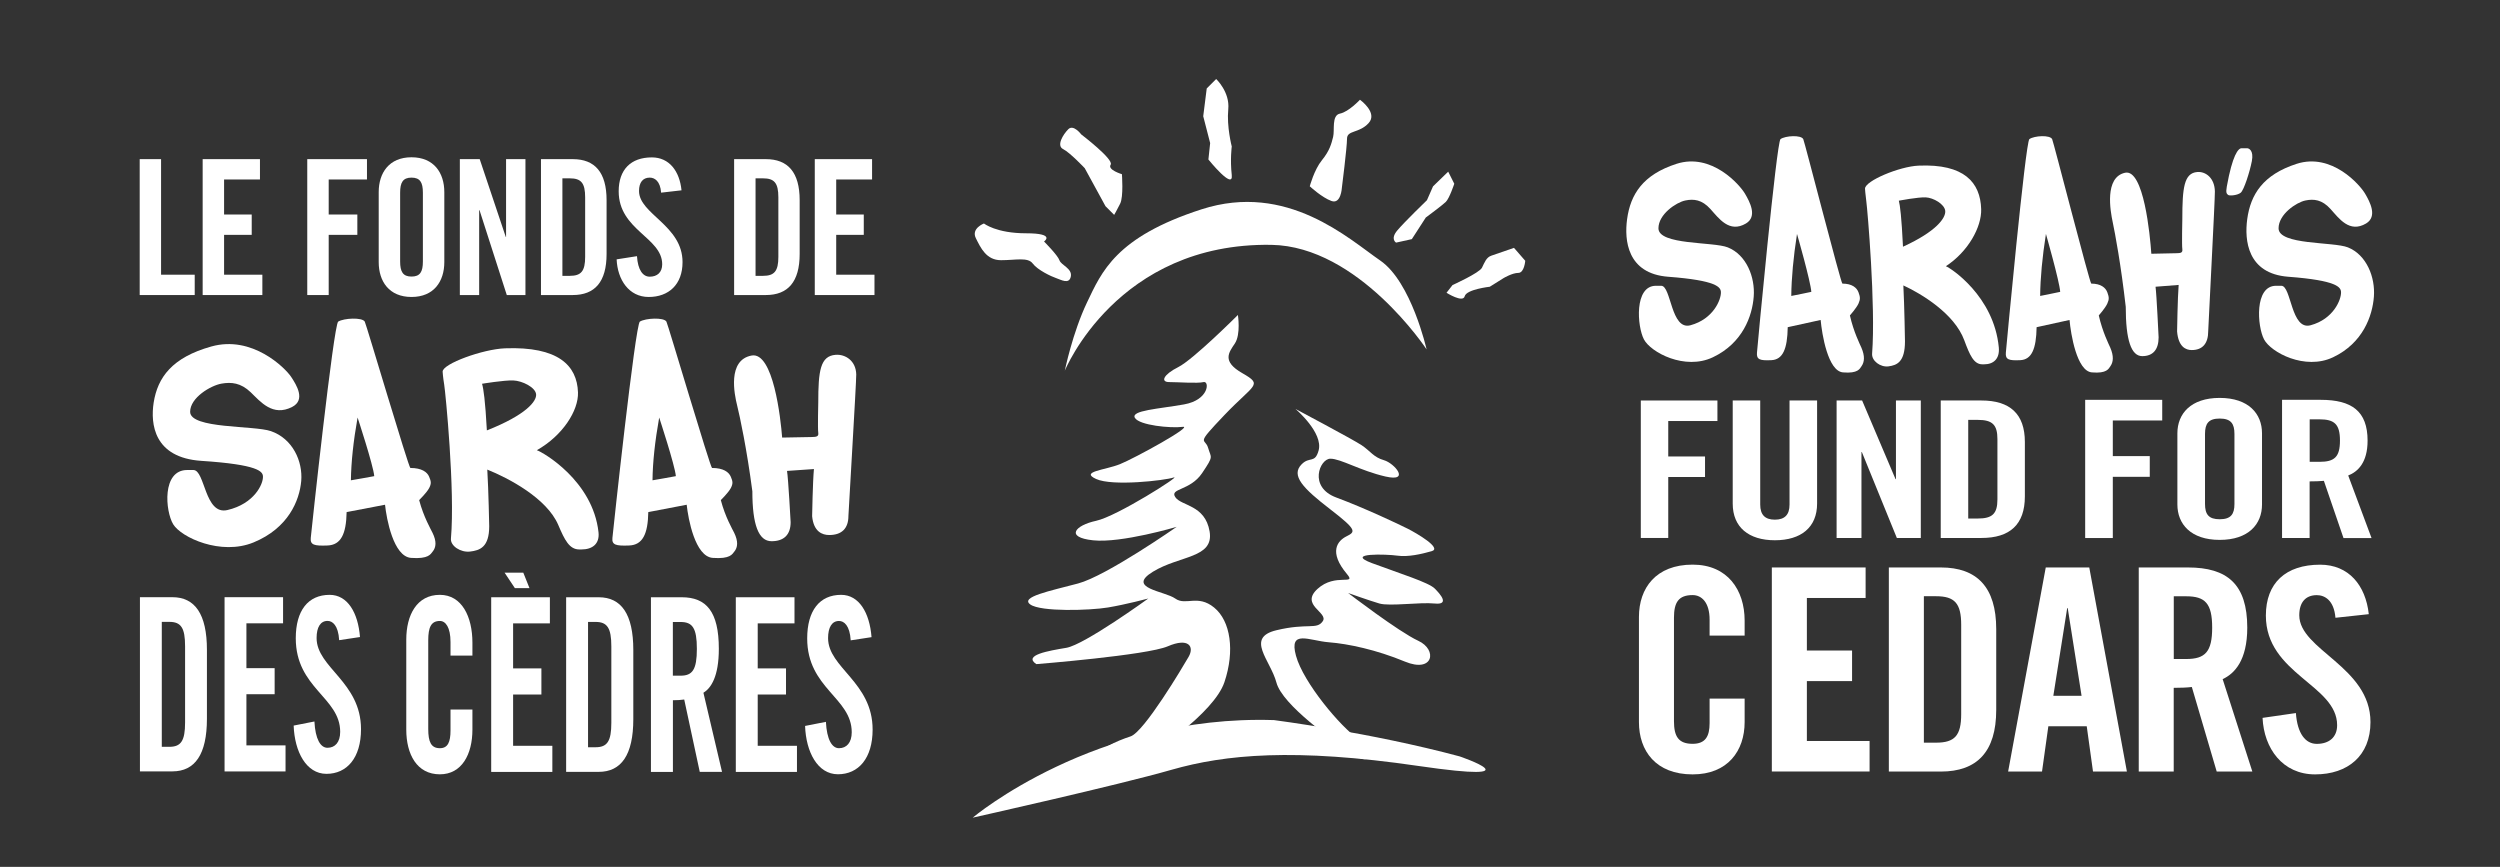
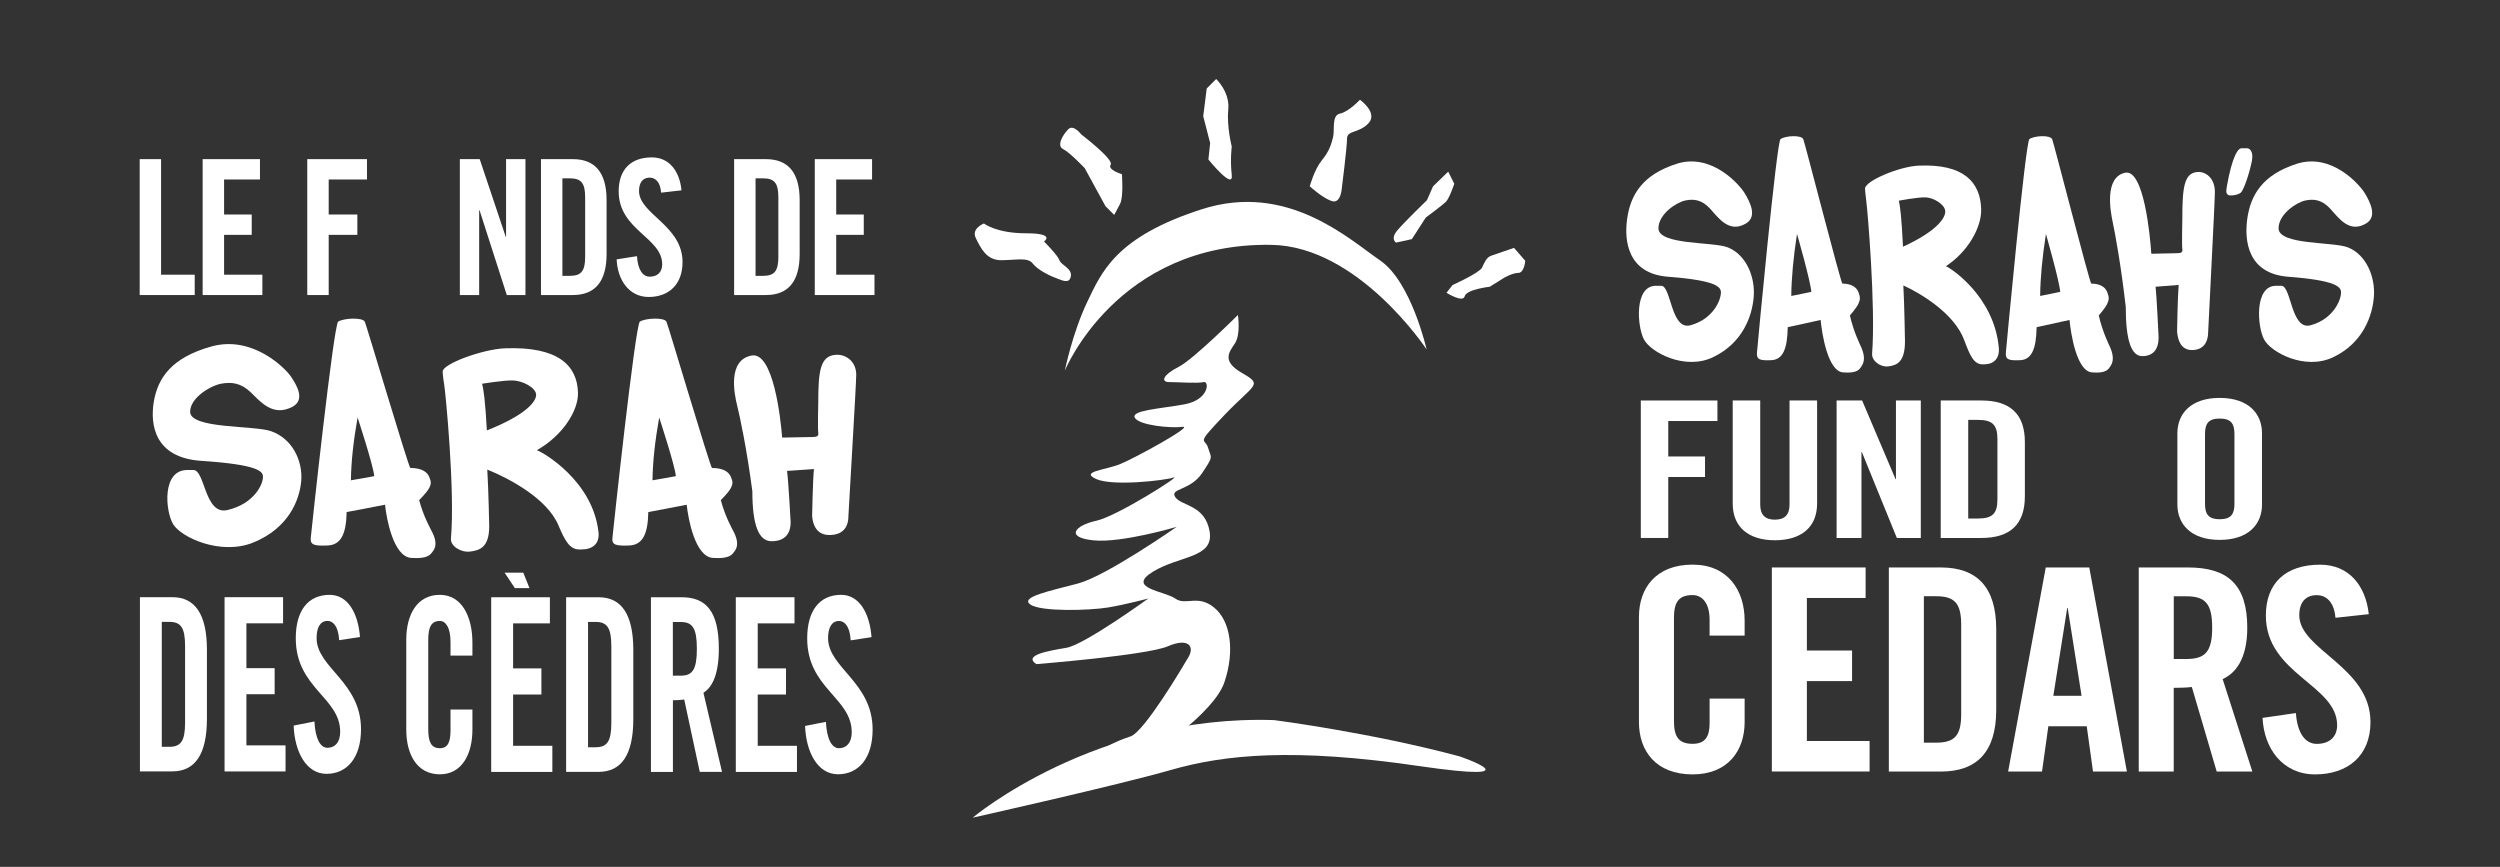
<svg xmlns="http://www.w3.org/2000/svg" version="1.1" id="Layer_1" x="0px" y="0px" viewBox="0 0 415.36 144.02" style="enable-background:new 0 0 415.36 144.02;" xml:space="preserve">
  <rect x="0" y="0" width="415.36" height="144.02" fill="#333333" stroke="none" />
  <style type="text/css">
	.st0{fill:#FFFFFF;}
</style>
  <g>
    <path class="st0" d="M284.04,105.59v-2.63c0-2.87-1.32-4.09-2.82-4.09c-2.35,0-3.1,1.22-3.1,3.76v17.19c0,2.54,0.75,3.76,3.1,3.76   c2.11,0,2.82-1.22,2.82-3.43v-4.08h5.82v3.9c0,4.79-2.82,8.69-8.64,8.69c-6.11,0-8.92-3.9-8.92-8.69v-17.47   c0-4.79,2.82-8.69,8.92-8.69c5.82,0,8.64,4.23,8.64,9.3v2.49H284.04z" />
    <polygon class="st0" points="294.38,128.18 294.38,94.28 309.96,94.28 309.96,99.35 300.2,99.35 300.2,108.08 307.71,108.08    307.71,113.16 300.2,113.16 300.2,123.11 310.62,123.11 310.62,128.18  " />
    <path class="st0" d="M319.64,123.39h2.02c3.1,0,4.18-1.17,4.18-4.74v-14.84c0-3.57-1.08-4.75-4.18-4.75h-2.02V123.39z    M313.82,94.28h8.64c6.01,0,9.2,3.29,9.2,10.24v13.43c0,6.95-3.19,10.24-9.2,10.24h-8.64V94.28z" />
    <path class="st0" d="M341.15,115.6h4.69l-2.3-14.56h-0.09L341.15,115.6z M339.27,128.18h-5.63l6.25-33.9h7.23l6.25,33.9h-5.63   l-1.04-7.51h-6.38L339.27,128.18z" />
    <path class="st0" d="M361.16,109.49h2.06c3.15,0,4.32-1.18,4.32-5.21c0-4.04-1.17-5.21-4.32-5.21h-2.06V109.49z M361.16,128.18   h-5.82v-33.9h8.17c6.53,0,9.86,2.77,9.86,10c0,5.44-2.12,7.65-4.09,8.55l4.93,15.35h-5.92l-4.13-14.04   c-0.75,0.1-1.97,0.14-3.01,0.14V128.18z" />
    <path class="st0" d="M388.02,102.64c-0.24-2.92-1.79-3.76-3.1-3.76c-1.88,0-2.91,1.22-2.91,3.34c0,5.78,11.83,8.54,11.83,17.75   c0,5.59-3.76,8.69-9.2,8.69c-5.4,0-8.5-4.32-8.73-9.39l5.54-0.8c0.24,3.42,1.6,5.12,3.47,5.12c2.02,0,3.38-1.08,3.38-3.1   c0-6.72-11.84-8.5-11.84-18.22c0-5.4,3.29-8.45,9.02-8.45c4.74,0,7.56,3.42,8.08,8.22L388.02,102.64z" />
    <path class="st0" d="M287.06,41.1c-2.4-0.96-11.52-0.36-11.52-3.17c0-2.33,2.95-4.31,4.46-4.62c1.4-0.29,2.76-0.15,4.17,1.41   c1.41,1.56,3.14,4.05,5.91,2.41c1.95-1.16,0.63-3.6-0.15-4.93c-0.84-1.46-5.53-6.87-11.39-4.98c-5.58,1.8-7.65,5.06-8.21,9.21   c-0.47,3.45,0,9.03,6.82,9.55c8.13,0.61,8.73,1.75,8.77,2.54c0.05,1.27-1.26,4.49-5.06,5.52c-3.27,0.89-3.18-6.56-4.86-6.56h-0.88   c-3.62,0-3.13,6.74-1.99,8.91c1.14,2.16,6.8,5.18,11.45,2.97c4.96-2.35,6.55-6.86,6.79-10.08   C291.62,46.05,290.16,42.34,287.06,41.1" />
    <path class="st0" d="M300.94,48.49c0,0-3.09,0.65-3.33,0.68c0.03-2.96,0.35-6.42,0.95-10.3C298.57,38.87,300.83,46.76,300.94,48.49    M307.35,52.41c0,0,1.09-1.23,1.43-1.98c0.33-0.74,0.28-1.09,0-1.86c-0.28-0.76-1.06-1.45-2.68-1.45c-0.24,0-6.29-23.62-6.5-24.01   c-0.38-0.72-2.96-0.57-3.78,0c-0.65,0.45-3.82,34.33-3.91,35.48c-0.1,1.16,0.5,1.34,2.39,1.25c1.9-0.09,2.66-1.84,2.72-5.48   l5.47-1.2c0.21,2.33,1.2,8.5,3.71,8.71c2.51,0.22,2.8-0.63,3.07-1.01c0.51-0.71,0.59-1.7-0.01-3.1   C309.03,57.23,307.98,55.18,307.35,52.41" />
    <path class="st0" d="M323.19,35.05c0.1,1.13-1.42,3.38-7.02,5.94c-0.24-4.92-0.48-6.84-0.69-7.65c0,0,3.16-0.6,4.46-0.55   C321.23,32.85,323.09,33.92,323.19,35.05 M323.29,44.23c3.68-2.39,5.96-6.49,5.87-9.48c-0.13-4.44-2.82-7.56-10.4-7.23   c-3.16,0.13-8.9,2.53-8.9,3.82c0,0,0.05,0.9,0.22,2.14c0.18,1.24,1.57,17.38,0.96,25.26c-0.1,1.22,1.39,2.31,2.72,2.13   c1.41-0.19,2.74-0.72,2.74-4.16c0,0-0.09-5.84-0.27-9.29c2.96,1.37,8.48,4.66,10.12,9.11c0.91,2.46,1.58,4,3,4h0.3   c1.57,0,2.61-0.92,2.44-2.8C331.29,49.21,324.09,44.52,323.29,44.23" />
    <path class="st0" d="M365.06,28.58c-2.2,0.18-2.48,2.62-2.48,7.84c0,0-0.1,4.28,0,4.96c0.1,0.67-0.36,0.67-0.96,0.69   c-0.6,0.01-4.19,0.09-4.19,0.09c-0.21-3.11-1.26-14.13-4.36-13.46c-3.46,0.75-2.45,6.36-2.06,8.19c0.39,1.83,1.39,7.2,2.17,14.09   c0,5.51,0.9,8.19,2.74,8.19c1.78,0,2.72-1.08,2.72-3.13c0,0-0.34-7.17-0.51-8.4l3.84-0.3c-0.17,2.03-0.26,7.73-0.26,7.73   c0.21,2.55,1.44,3.09,2.43,3.09c1.79,0,2.74-1.08,2.74-3.13c0-0.51,1.13-21.89,1.11-23.21C367.95,29.56,366.45,28.46,365.06,28.58" />
    <path class="st0" d="M373.34,24.63h-0.92c-0.55,0-1.51,1.12-2.45,6.37c-0.2,1.09,0.01,1.21,0.23,1.39   c0.21,0.18,1.54,0.07,2.08-0.37c0.54-0.44,1.5-3.44,1.85-5.24C374.48,24.96,373.62,24.63,373.34,24.63" />
    <path class="st0" d="M342.29,48.49c0,0-3.1,0.65-3.33,0.68c0.03-2.96,0.35-6.42,0.96-10.3C339.92,38.87,342.18,46.76,342.29,48.49    M348.7,52.41c0,0,1.09-1.23,1.42-1.98c0.34-0.74,0.28-1.09,0-1.86c-0.28-0.76-1.06-1.45-2.67-1.45c-0.24,0-6.29-23.62-6.5-24.01   c-0.38-0.72-2.96-0.57-3.78,0c-0.65,0.45-3.81,34.33-3.91,35.48c-0.1,1.16,0.5,1.34,2.39,1.25c1.89-0.09,2.66-1.84,2.72-5.48   l5.47-1.2c0.21,2.33,1.2,8.5,3.71,8.71c2.51,0.22,2.79-0.63,3.07-1.01c0.51-0.71,0.59-1.7-0.01-3.1   C350.38,57.23,349.33,55.18,348.7,52.41" />
    <path class="st0" d="M390.09,41.1c-2.4-0.96-11.52-0.36-11.52-3.17c0-2.33,2.95-4.31,4.46-4.62c1.4-0.29,2.76-0.15,4.17,1.41   c1.41,1.56,3.14,4.05,5.91,2.41c1.94-1.16,0.63-3.6-0.15-4.93c-0.84-1.46-5.53-6.87-11.39-4.98c-5.57,1.8-7.65,5.06-8.21,9.21   c-0.46,3.45,0,9.03,6.82,9.55c8.13,0.61,8.73,1.75,8.77,2.54c0.05,1.27-1.26,4.49-5.06,5.52c-3.27,0.89-3.18-6.56-4.86-6.56h-0.88   c-3.62,0-3.13,6.74-1.99,8.91c1.14,2.16,6.8,5.18,11.46,2.97c4.96-2.35,6.55-6.86,6.79-10.08   C394.65,46.05,393.19,42.34,390.09,41.1" />
    <polygon class="st0" points="272.61,89.38 272.61,66.54 285.34,66.54 285.34,69.95 277.17,69.95 277.17,75.84 283.28,75.84    283.28,79.25 277.17,79.25 277.17,89.38  " />
    <polygon class="st0" points="305.14,89.38 305.14,66.54 309.38,66.54 314.93,79.6 315,79.6 315,66.54 319.13,66.54 319.13,89.38    315.15,89.38 309.34,75.11 309.27,75.11 309.27,89.38  " />
    <path class="st0" d="M327.01,86.15h1.58c2.43,0,3.27-0.79,3.27-3.19v-10c0-2.41-0.85-3.2-3.27-3.2h-1.58V86.15z M322.44,66.54h6.77   c4.71,0,7.21,2.21,7.21,6.89v9.05c0,4.68-2.5,6.9-7.21,6.9h-6.77V66.54z" />
-     <polygon class="st0" points="346.44,89.39 346.44,66.43 359.24,66.43 359.24,69.86 351.03,69.86 351.03,75.78 357.17,75.78    357.17,79.22 351.03,79.22 351.03,89.39  " />
    <path class="st0" d="M366.35,83.73c0,1.72,0.6,2.54,2.44,2.54c1.85,0,2.45-0.83,2.45-2.54V72.09c0-1.72-0.6-2.55-2.45-2.55   c-1.85,0-2.44,0.83-2.44,2.55V83.73z M361.76,71.99c0-3.24,2.22-5.88,7.03-5.88c4.81,0,7.03,2.64,7.03,5.88v11.83   c0,3.25-2.22,5.88-7.03,5.88c-4.81,0-7.03-2.64-7.03-5.88V71.99z" />
-     <path class="st0" d="M383.74,76.73h1.63c2.48,0,3.4-0.79,3.4-3.53c0-2.74-0.93-3.53-3.4-3.53h-1.63V76.73z M383.74,89.39h-4.59   V66.43h6.44c5.14,0,7.77,1.88,7.77,6.78c0,3.69-1.66,5.18-3.22,5.79l3.88,10.4h-4.66l-3.26-9.51c-0.59,0.06-1.55,0.09-2.37,0.09   V89.39z" />
    <path class="st0" d="M287.87,66.54h4.58v17.29c0,1.68,0.78,2.51,2.43,2.51c1.66,0,2.44-0.83,2.44-2.51V66.54h4.58v17.13   c0,3.94-2.66,6.09-7.01,6.09c-4.35,0-7.01-2.16-7.01-6.09V66.54z" />
  </g>
  <g>
    <polygon class="st0" points="23.21,26.44 23.21,49.02 32.35,49.02 32.35,45.64 26.76,45.64 26.76,26.44  " />
    <polygon class="st0" points="33.67,49.02 33.67,26.44 43.19,26.44 43.19,29.82 37.23,29.82 37.23,35.64 41.82,35.64 41.82,39.02    37.23,39.02 37.23,45.64 43.59,45.64 43.59,49.02  " />
    <polygon class="st0" points="135.37,49.02 135.37,26.44 144.89,26.44 144.89,29.82 138.93,29.82 138.93,35.64 143.51,35.64    143.51,39.02 138.93,39.02 138.93,45.64 145.29,45.64 145.29,49.02  " />
    <polygon class="st0" points="51.05,49.02 51.05,26.44 60.97,26.44 60.97,29.82 54.61,29.82 54.61,35.64 59.37,35.64 59.37,39.02    54.61,39.02 54.61,49.02  " />
-     <path class="st0" d="M66.48,43.45c0,1.69,0.46,2.5,1.89,2.5c1.44,0,1.89-0.81,1.89-2.5V32.01c0-1.69-0.46-2.5-1.89-2.5   c-1.43,0-1.89,0.81-1.89,2.5V43.45z M62.92,31.92c0-3.19,1.72-5.79,5.45-5.79c3.73,0,5.45,2.6,5.45,5.79v11.63   c0,3.19-1.72,5.79-5.45,5.79c-3.73,0-5.45-2.6-5.45-5.79V31.92z" />
    <polygon class="st0" points="76.4,49.02 76.4,26.44 79.7,26.44 84.03,39.36 84.08,39.36 84.08,26.44 87.3,26.44 87.3,49.02    84.2,49.02 79.67,34.92 79.61,34.92 79.61,49.02  " />
    <path class="st0" d="M93.44,45.83h1.23c1.89,0,2.55-0.78,2.55-3.16v-9.88c0-2.38-0.66-3.16-2.55-3.16h-1.23V45.83z M89.88,26.44   h5.28c3.67,0,5.62,2.19,5.62,6.82v8.94c0,4.63-1.95,6.82-5.62,6.82h-5.28V26.44z" />
    <path class="st0" d="M125.53,45.83h1.24c1.89,0,2.55-0.78,2.55-3.16v-9.88c0-2.38-0.66-3.16-2.55-3.16h-1.24V45.83z M121.97,26.44   h5.27c3.67,0,5.62,2.19,5.62,6.82v8.94c0,4.63-1.95,6.82-5.62,6.82h-5.27V26.44z" />
    <path class="st0" d="M109.84,32.01c-0.14-1.94-1.09-2.5-1.89-2.5c-1.15,0-1.78,0.81-1.78,2.22c0,3.85,7.23,5.7,7.23,11.82   c0,3.72-2.3,5.79-5.62,5.79c-3.3,0-5.19-2.88-5.33-6.25l3.38-0.53c0.14,2.28,0.97,3.41,2.12,3.41c1.23,0,2.07-0.71,2.07-2.06   c0-4.47-7.23-5.66-7.23-12.13c0-3.59,2.01-5.63,5.51-5.63c2.9,0,4.61,2.29,4.93,5.47L109.84,32.01z" />
    <path class="st0" d="M45.01,71.63c-2.8-0.97-13.42-0.36-13.42-3.21c0-2.36,3.43-4.37,5.2-4.68c1.63-0.29,3.21-0.15,4.86,1.43   c1.64,1.58,3.66,4.1,6.89,2.44c2.27-1.17,0.73-3.64-0.17-5c-0.98-1.47-6.45-6.96-13.27-5.04c-6.5,1.82-8.91,5.13-9.57,9.33   c-0.54,3.49,0,9.15,7.94,9.67c9.48,0.62,10.18,1.77,10.22,2.58c0.06,1.29-1.46,4.55-5.9,5.59c-3.81,0.9-3.7-6.65-5.66-6.65h-1.03   c-4.22,0-3.65,6.83-2.32,9.02c1.34,2.19,7.92,5.24,13.35,3.01c5.78-2.38,7.63-6.95,7.92-10.21C50.32,76.64,48.63,72.88,45.01,71.63   " />
    <path class="st0" d="M62.18,79.11c0,0-3.61,0.66-3.88,0.69c0.04-3,0.41-6.5,1.11-10.43C59.41,69.37,62.04,77.36,62.18,79.11    M69.64,83.09c0,0,1.27-1.25,1.66-2c0.39-0.75,0.33-1.11,0-1.88c-0.32-0.78-1.23-1.46-3.12-1.46c-0.28,0-7.34-23.92-7.58-24.32   c-0.44-0.73-3.45-0.58-4.41,0c-0.76,0.45-4.45,34.77-4.56,35.94c-0.11,1.17,0.58,1.35,2.79,1.26c2.21-0.09,3.1-1.87,3.17-5.55   l6.38-1.22c0.25,2.36,1.4,8.61,4.32,8.83c2.92,0.22,3.26-0.64,3.58-1.03c0.6-0.72,0.69-1.72-0.01-3.14   C71.6,87.97,70.38,85.89,69.64,83.09" />
    <path class="st0" d="M89.07,65.5c0.12,1.15-1.65,3.43-8.18,6.01c-0.27-4.98-0.56-6.93-0.8-7.75c0,0,3.68-0.61,5.19-0.55   C86.79,63.27,88.95,64.35,89.07,65.5 M89.19,74.8c4.29-2.42,6.94-6.58,6.84-9.6c-0.15-4.49-3.29-7.66-12.12-7.33   c-3.69,0.14-10.37,2.57-10.37,3.87c0,0,0.05,0.91,0.26,2.16c0.21,1.26,1.82,17.6,1.12,25.58c-0.11,1.23,1.62,2.34,3.17,2.16   c1.64-0.19,3.19-0.73,3.19-4.21c0,0-0.11-5.91-0.32-9.41c3.45,1.39,9.89,4.72,11.8,9.22c1.06,2.49,1.84,4.05,3.49,4.05h0.35   c1.83,0,3.04-0.93,2.84-2.84C98.51,79.84,90.12,75.09,89.19,74.8" />
    <path class="st0" d="M138.84,58.95c-2.56,0.19-2.89,2.66-2.89,7.94c0,0-0.11,4.34,0,5.02c0.11,0.68-0.42,0.68-1.12,0.7   c-0.7,0.01-4.88,0.09-4.88,0.09c-0.24-3.15-1.47-14.31-5.08-13.63c-4.04,0.76-2.86,6.44-2.4,8.29c0.46,1.85,1.62,7.29,2.53,14.27   c0,5.58,1.04,8.29,3.19,8.29c2.07,0,3.17-1.09,3.17-3.17c0,0-0.39-7.26-0.6-8.51l4.47-0.31c-0.2,2.05-0.3,7.83-0.3,7.83   c0.24,2.58,1.68,3.13,2.84,3.13c2.09,0,3.19-1.1,3.19-3.17c0-0.52,1.32-22.17,1.3-23.51C142.21,59.94,140.46,58.83,138.84,58.95" />
    <path class="st0" d="M112.29,79.11c0,0-3.61,0.66-3.88,0.69c0.03-3,0.41-6.5,1.11-10.43C109.52,69.37,112.15,77.36,112.29,79.11    M119.76,83.09c0,0,1.27-1.25,1.66-2c0.39-0.75,0.33-1.11,0-1.88c-0.33-0.78-1.23-1.46-3.12-1.46c-0.28,0-7.34-23.92-7.58-24.32   c-0.44-0.73-3.45-0.58-4.41,0c-0.76,0.45-4.45,34.77-4.56,35.94c-0.12,1.17,0.58,1.35,2.79,1.26c2.21-0.09,3.11-1.87,3.17-5.55   l6.38-1.22c0.25,2.36,1.4,8.61,4.32,8.83c2.92,0.22,3.26-0.64,3.58-1.03c0.6-0.72,0.68-1.72-0.01-3.14   C121.71,87.97,120.49,85.89,119.76,83.09" />
    <path class="st0" d="M26.88,124.08h1.26c1.93,0,2.61-1,2.61-4.04v-12.67c0-3.05-0.67-4.05-2.61-4.05h-1.26V124.08z M23.25,99.22   h5.39c3.75,0,5.74,2.81,5.74,8.74v11.46c0,5.93-1.99,8.74-5.74,8.74h-5.39V99.22z" />
    <polygon class="st0" points="37.31,128.17 37.31,99.22 47.03,99.22 47.03,103.56 40.94,103.56 40.94,111.01 45.63,111.01    45.63,115.34 40.94,115.34 40.94,123.84 47.44,123.84 47.44,128.17  " />
    <path class="st0" d="M56.35,106.36c-0.15-2.48-1.11-3.2-1.93-3.2c-1.17,0-1.82,1.04-1.82,2.84c0,4.93,7.38,7.29,7.38,15.15   c0,4.77-2.34,7.42-5.74,7.42c-3.37,0-5.3-3.69-5.45-8.02l3.45-0.68c0.15,2.92,1,4.37,2.17,4.37c1.26,0,2.11-0.92,2.11-2.65   c0-5.73-7.38-7.25-7.38-15.55c0-4.61,2.05-7.21,5.63-7.21c2.96,0,4.72,2.93,5.04,7.01L56.35,106.36z" />
    <path class="st0" d="M74.85,108.92v-2.25c0-2.45-0.82-3.5-1.76-3.5c-1.47,0-1.94,1.05-1.94,3.22v14.71c0,2.17,0.47,3.21,1.94,3.21   c1.32,0,1.76-1.04,1.76-2.93v-3.5h3.64v3.34c0,4.1-1.76,7.43-5.41,7.43c-3.82,0-5.58-3.33-5.58-7.43v-14.95   c0-4.1,1.76-7.44,5.58-7.44c3.65,0,5.41,3.62,5.41,7.96v2.13H74.85z" />
    <polygon class="st0" points="81.61,128.25 81.61,99.23 91.36,99.23 91.36,103.57 85.25,103.57 85.25,111.05 89.95,111.05    89.95,115.39 85.25,115.39 85.25,123.91 91.77,123.91 91.77,128.25  " />
    <path class="st0" d="M97.7,124.15h1.26c1.93,0,2.61-1,2.61-4.06v-12.7c0-3.05-0.68-4.06-2.61-4.06H97.7V124.15z M94.06,99.23h5.41   c3.76,0,5.75,2.81,5.75,8.76v11.49c0,5.95-2,8.76-5.75,8.76h-5.41V99.23z" />
    <path class="st0" d="M111.79,112.26h1.29c1.97,0,2.7-1,2.7-4.46c0-3.46-0.73-4.46-2.7-4.46h-1.29V112.26z M111.79,128.25h-3.64   V99.23h5.11c4.08,0,6.17,2.37,6.17,8.56c0,4.66-1.32,6.55-2.56,7.31l3.09,13.14h-3.7l-2.58-12.02c-0.47,0.08-1.23,0.12-1.88,0.12   V128.25z" />
    <polygon class="st0" points="122.25,128.25 122.25,99.23 132,99.23 132,103.57 125.89,103.57 125.89,111.05 130.59,111.05    130.59,115.39 125.89,115.39 125.89,123.91 132.41,123.91 132.41,128.25  " />
    <path class="st0" d="M141.34,106.39c-0.15-2.49-1.12-3.22-1.94-3.22c-1.18,0-1.82,1.05-1.82,2.85c0,4.94,7.4,7.31,7.4,15.19   c0,4.78-2.35,7.43-5.76,7.43c-3.38,0-5.31-3.7-5.46-8.03l3.46-0.68c0.15,2.93,1,4.38,2.17,4.38c1.26,0,2.12-0.92,2.12-2.65   c0-5.75-7.4-7.28-7.4-15.59c0-4.62,2.06-7.24,5.64-7.24c2.96,0,4.73,2.94,5.05,7.03L141.34,106.39z" />
    <polygon class="st0" points="83.83,95.14 85.54,97.71 87.97,97.71 86.94,95.14  " />
  </g>
-   <path class="st0" d="M215.23,67.94c0,0,9.5,5.04,11,6.03c1.49,1,1.96,1.99,3.71,2.49c1.74,0.5,4.46,3.68,0.25,2.71  c-4.21-0.97-7.42-2.96-9.16-2.96c-1.74,0-3.71,4.71,0.99,6.45c4.71,1.75,10.44,4.46,11.9,5.2c1.47,0.75,5.7,3.21,3.96,3.71  c-1.74,0.5-3.96,1-5.7,0.75c-1.74-0.25-8.91-0.5-4.21,1.25c4.7,1.74,9.41,3.21,10.4,4.21c1,1,2.49,2.74,0,2.49  c-2.49-0.25-7.47,0.5-9.19,0c-1.71-0.5-5.2-1.75-5.2-1.75s8.41,6.45,11.65,7.94c3.24,1.49,2.52,5.42-2.21,3.46  c-4.73-1.96-9.41-2.96-12.65-3.21c-3.24-0.25-6.67-2.21-5.45,2.24c1.22,4.46,7.44,11.87,10.4,13.86c2.96,1.99,2.21,4.73-1,2.49  c-3.21-2.24-11.65-8.16-12.65-11.9c-1-3.74-5.2-7.44,0-8.69c5.2-1.25,6.7-0.03,7.7-1.5c0.99-1.46-3.83-2.66-0.87-5.37  c2.96-2.71,6.56-0.48,4.88-2.48c-3.09-3.68-1.55-5.52-0.05-6.26c1.49-0.75,1.77-1.03-2.71-4.48c-4.49-3.46-6.62-5.62-4.75-7.49  c1.33-1.34,2.19-0.07,2.81-2.28C219.9,71.89,215.23,67.94,215.23,67.94" />
  <path class="st0" d="M205.67,52.33c0,0-7.42,7.42-9.91,8.66c-2.49,1.25-2.99,2.49-1.5,2.49c1.5,0,4.7,0.25,5.7,0  c1-0.25,0.97,2.96-3.24,3.71c-4.21,0.75-8.91,1-8.16,2.24c0.75,1.24,5.92,1.74,7.92,1.49c1.99-0.25-7.92,5.2-10.41,6.2  c-2.49,1-6.67,1.22-3.96,2.46c2.71,1.25,11.43,0.25,12.9-0.25c1.47-0.5-9.41,6.45-12.9,7.2c-3.49,0.75-5.2,2.74-0.5,3.24  c4.71,0.5,13.89-2.24,13.89-2.24s-11.68,8.16-16.38,9.41c-4.7,1.25-9.69,2.24-7.94,3.49c1.74,1.25,9.91,1,12.9,0.5  c2.99-0.5,6.7-1.49,6.7-1.49s-10.62,7.69-13.61,8.19c-2.99,0.5-7.23,1.22-4.99,2.71c0,0,18.38-1.47,21.84-2.96  c3.46-1.49,4.45,0.03,3.46,1.75c-0.99,1.71-7.4,12.5-9.65,13.22c-2.24,0.72-5.88,2.32-5.88,3.82c0,0,5.09,0.56,9.33-0.93  c0,0,10.4-6.7,12.15-11.9c1.75-5.2,1.03-10.16-1.71-12.4c-2.74-2.24-4.71-0.25-6.45-1.49c-1.74-1.25-8.19-1.71-3.74-4.45  c4.46-2.74,10.19-2.24,9.44-6.7c-0.75-4.46-4.71-4.21-5.7-5.7c-1-1.49,2.46-1.03,4.45-3.99c1.99-2.96,1.5-2.46,1-4.2  c-0.5-1.75-2.24-0.25,2.71-5.45c4.96-5.2,6.48-4.95,2.99-6.95c-3.49-1.99-2.24-3.46-1.25-4.95  C206.17,55.54,205.67,52.33,205.67,52.33" />
  <path class="st0" d="M161.61,135.85c0,0,20.34-17.16,50.06-16.21c0,0,16.06,2.06,30.84,6.03c0,0,13.3,4.53-6.84,1.59  c-20.67-3.02-32.11-1.91-41.01,0.63C185.77,130.45,161.61,135.85,161.61,135.85" />
  <path class="st0" d="M176.91,61.59c0,0,8.67-21.33,34.33-20.91c14.48,0.24,25.78,17.37,25.78,17.37s-2.53-11.22-7.71-14.77  c-5.18-3.55-15.43-13.11-29.69-8.5c-14.27,4.61-16.59,10.4-19.02,15.47C178.18,55.33,176.91,61.59,176.91,61.59" />
  <path class="st0" d="M200.49,14.7l-0.58,4.61l1.15,4.46l-0.29,2.73c0,0,4.17,5.18,3.88,2.59c-0.29-2.59,0-4.75,0-4.75  s-0.86-3.3-0.58-6.18c0.29-2.88-2.01-5.03-2.01-5.03L200.49,14.7z" />
  <path class="st0" d="M217.61,30.95c0,0,0.73-2.74,2.01-4.32c1.29-1.58,1.58-2.73,1.87-3.88c0.29-1.15-0.29-3.59,1.15-3.88  c1.44-0.29,3.31-2.3,3.31-2.3s3.02,2.16,1.44,3.88c-1.58,1.73-3.59,1.15-3.59,2.59c0,1.44-0.86,8.2-0.86,8.2s-0.15,2.73-1.73,2.15  C219.62,32.82,217.61,30.95,217.61,30.95" />
  <path class="st0" d="M232.15,38.29c1.21-1.44,4.93-5.03,4.93-5.03l1.01-2.3l2.52-2.44l1.01,2.01c0,0-0.81,2.44-1.41,3.02  c-0.6,0.58-3.32,2.59-3.32,2.59l-2.32,3.59l-2.62,0.58C231.95,40.31,230.94,39.73,232.15,38.29" />
  <path class="st0" d="M241.33,47.36c0,0,4.47-2.02,4.89-2.88c0.43-0.86,0.71-1.73,1.58-2.01c0.87-0.29,3.74-1.29,3.74-1.29l1.87,2.15  c0,0-0.15,2.01-1.15,2.01c-1,0-2.44,0.86-2.44,0.86l-2.3,1.44c0,0-3.88,0.43-4.17,1.58c-0.29,1.15-3.02-0.58-3.02-0.58L241.33,47.36  z" />
  <path class="st0" d="M185.11,35.7c0,0,0.43-0.71,1-1.87c0.58-1.15,0.29-4.89,0.29-4.89s-2.44-0.72-1.87-1.58  c0.58-0.86-4.89-5.03-4.89-5.03s-1.29-1.73-2.15-0.86c-0.86,0.86-2.01,2.73-0.86,3.3c1.15,0.58,3.59,3.17,3.59,3.17l2.59,4.74  l0.86,1.58L185.11,35.7z" />
  <path class="st0" d="M176.02,43.24c-0.27-0.82-2.56-3.12-2.56-3.12s2.02-1.36-2.97-1.36c-4.99,0-7.01-1.63-7.01-1.63  s-2.16,0.81-1.35,2.44c0.81,1.63,1.75,3.66,4.18,3.66c2.43,0,4.45-0.54,5.26,0.54c0.81,1.09,3.1,2.17,3.91,2.44  c0.81,0.27,2.16,1.09,2.43-0.27C178.18,44.6,176.29,44.06,176.02,43.24" />
</svg>